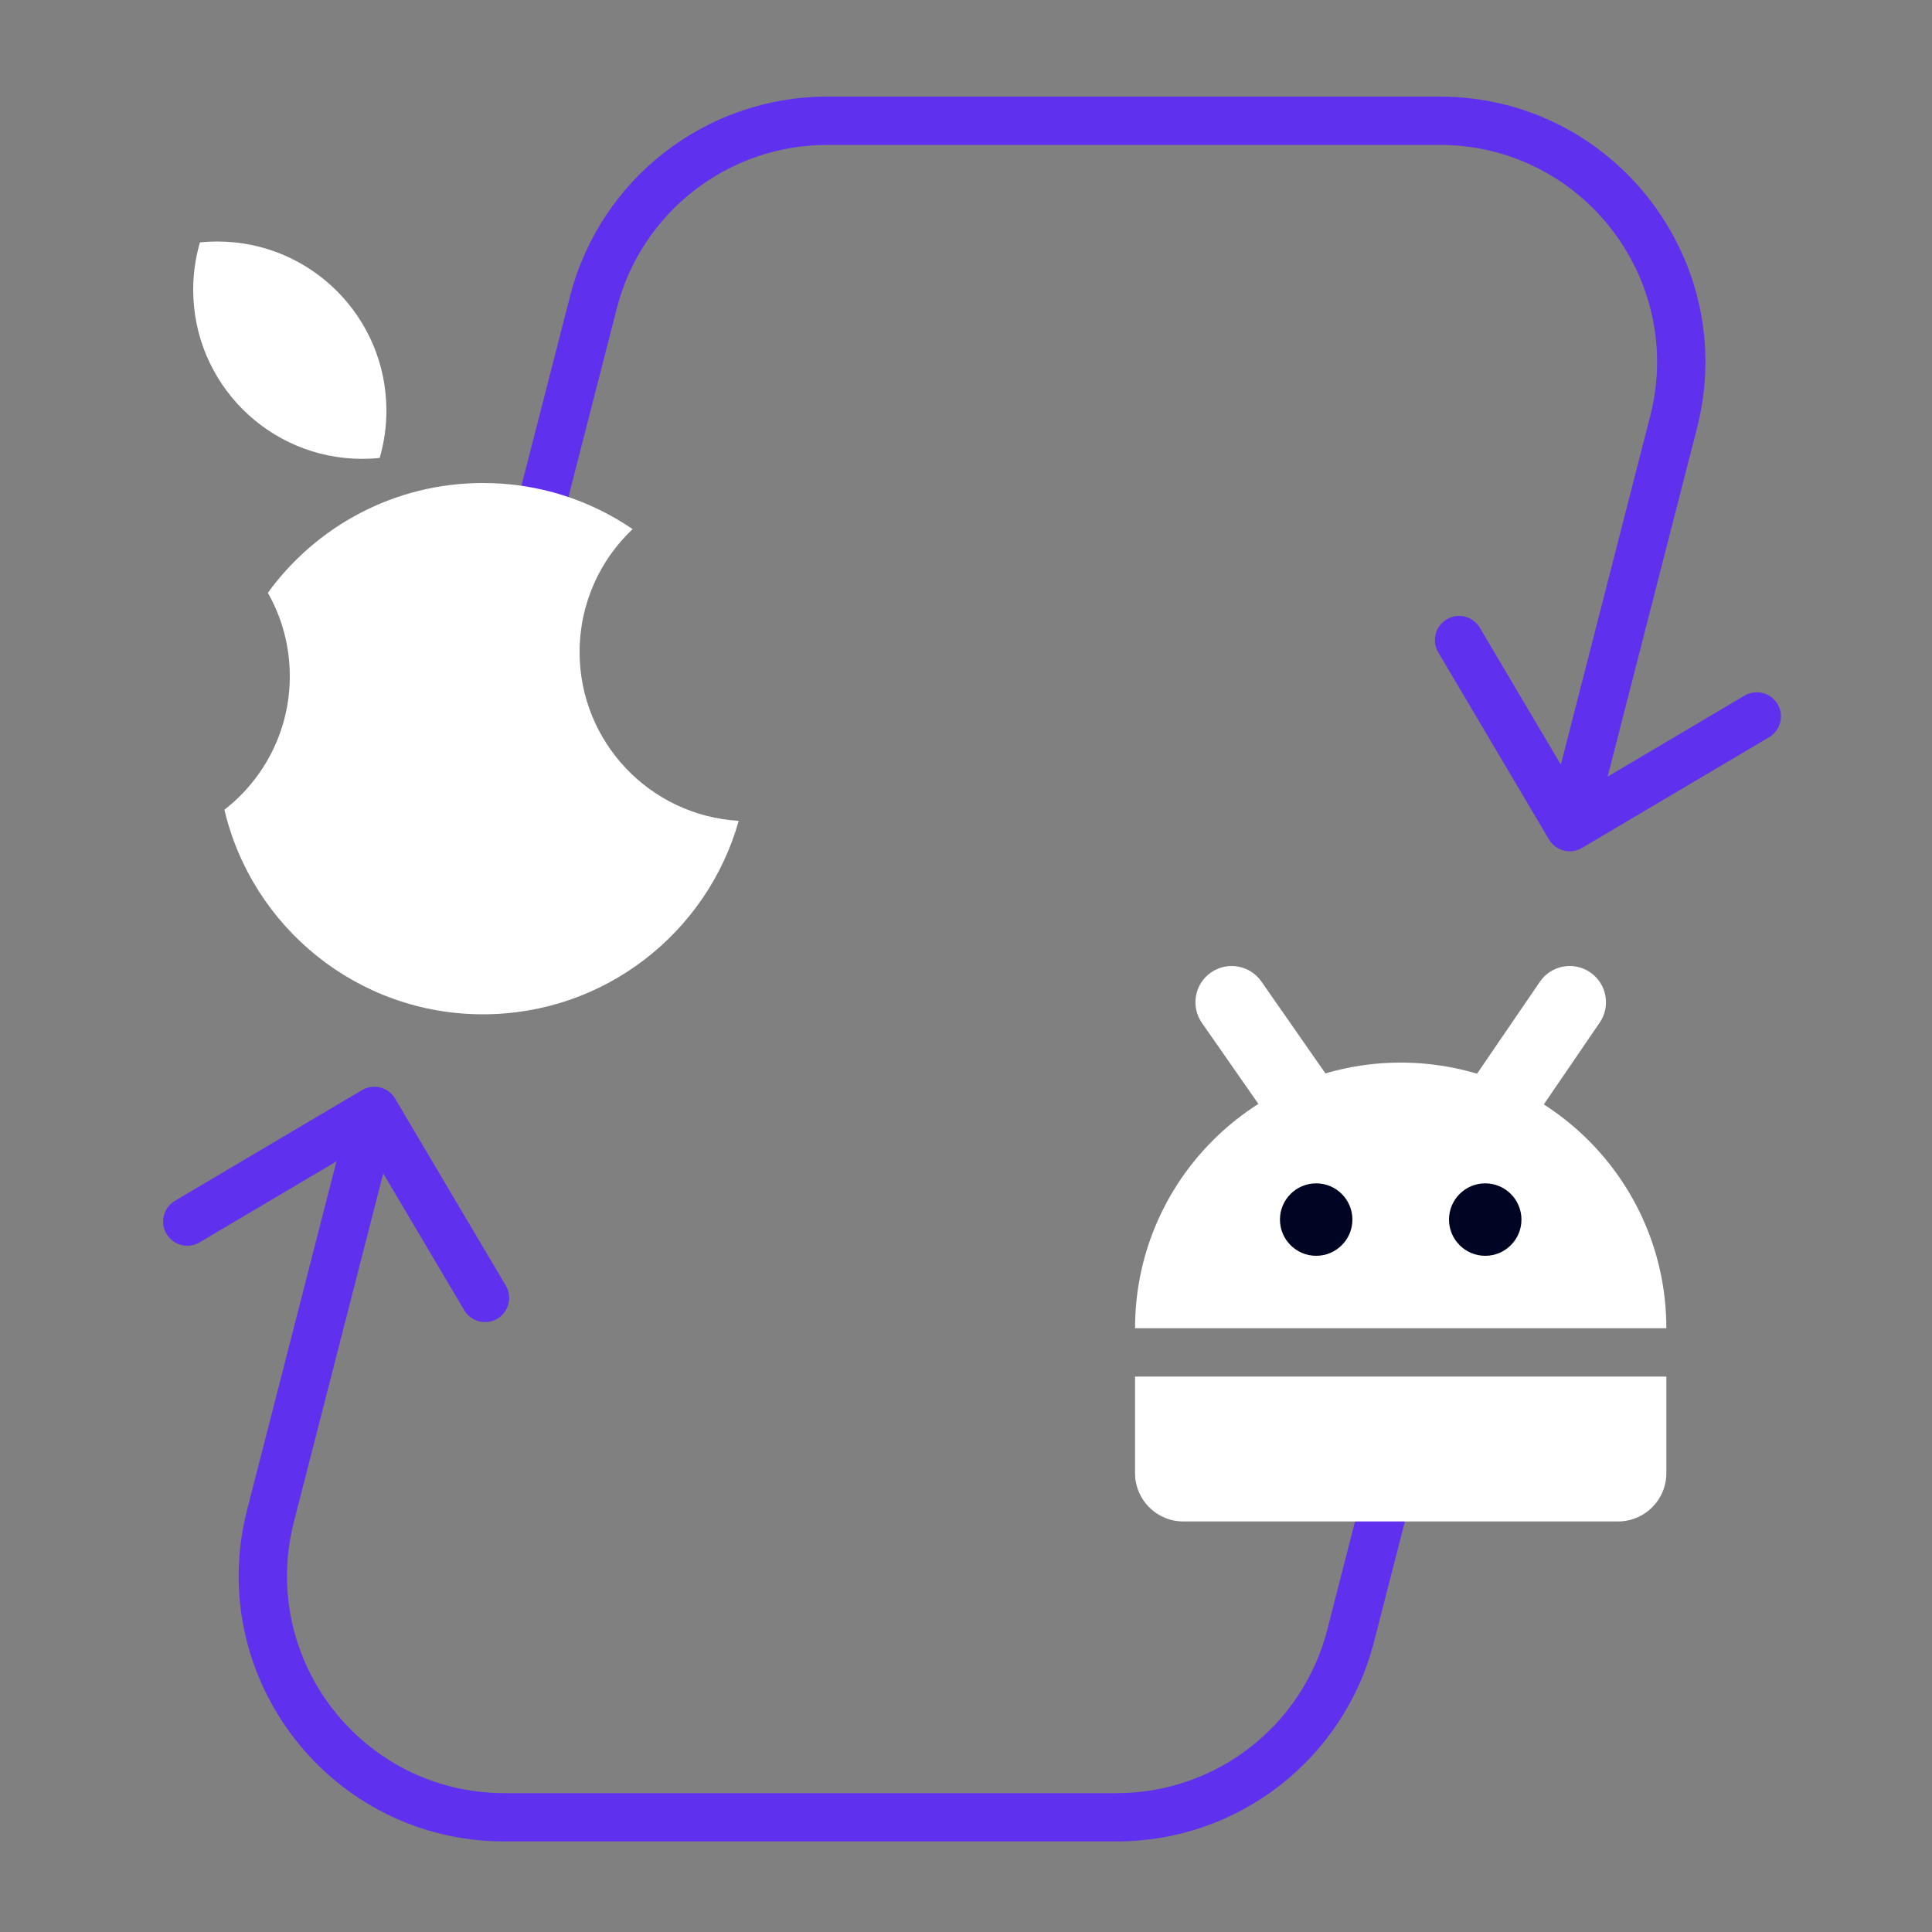
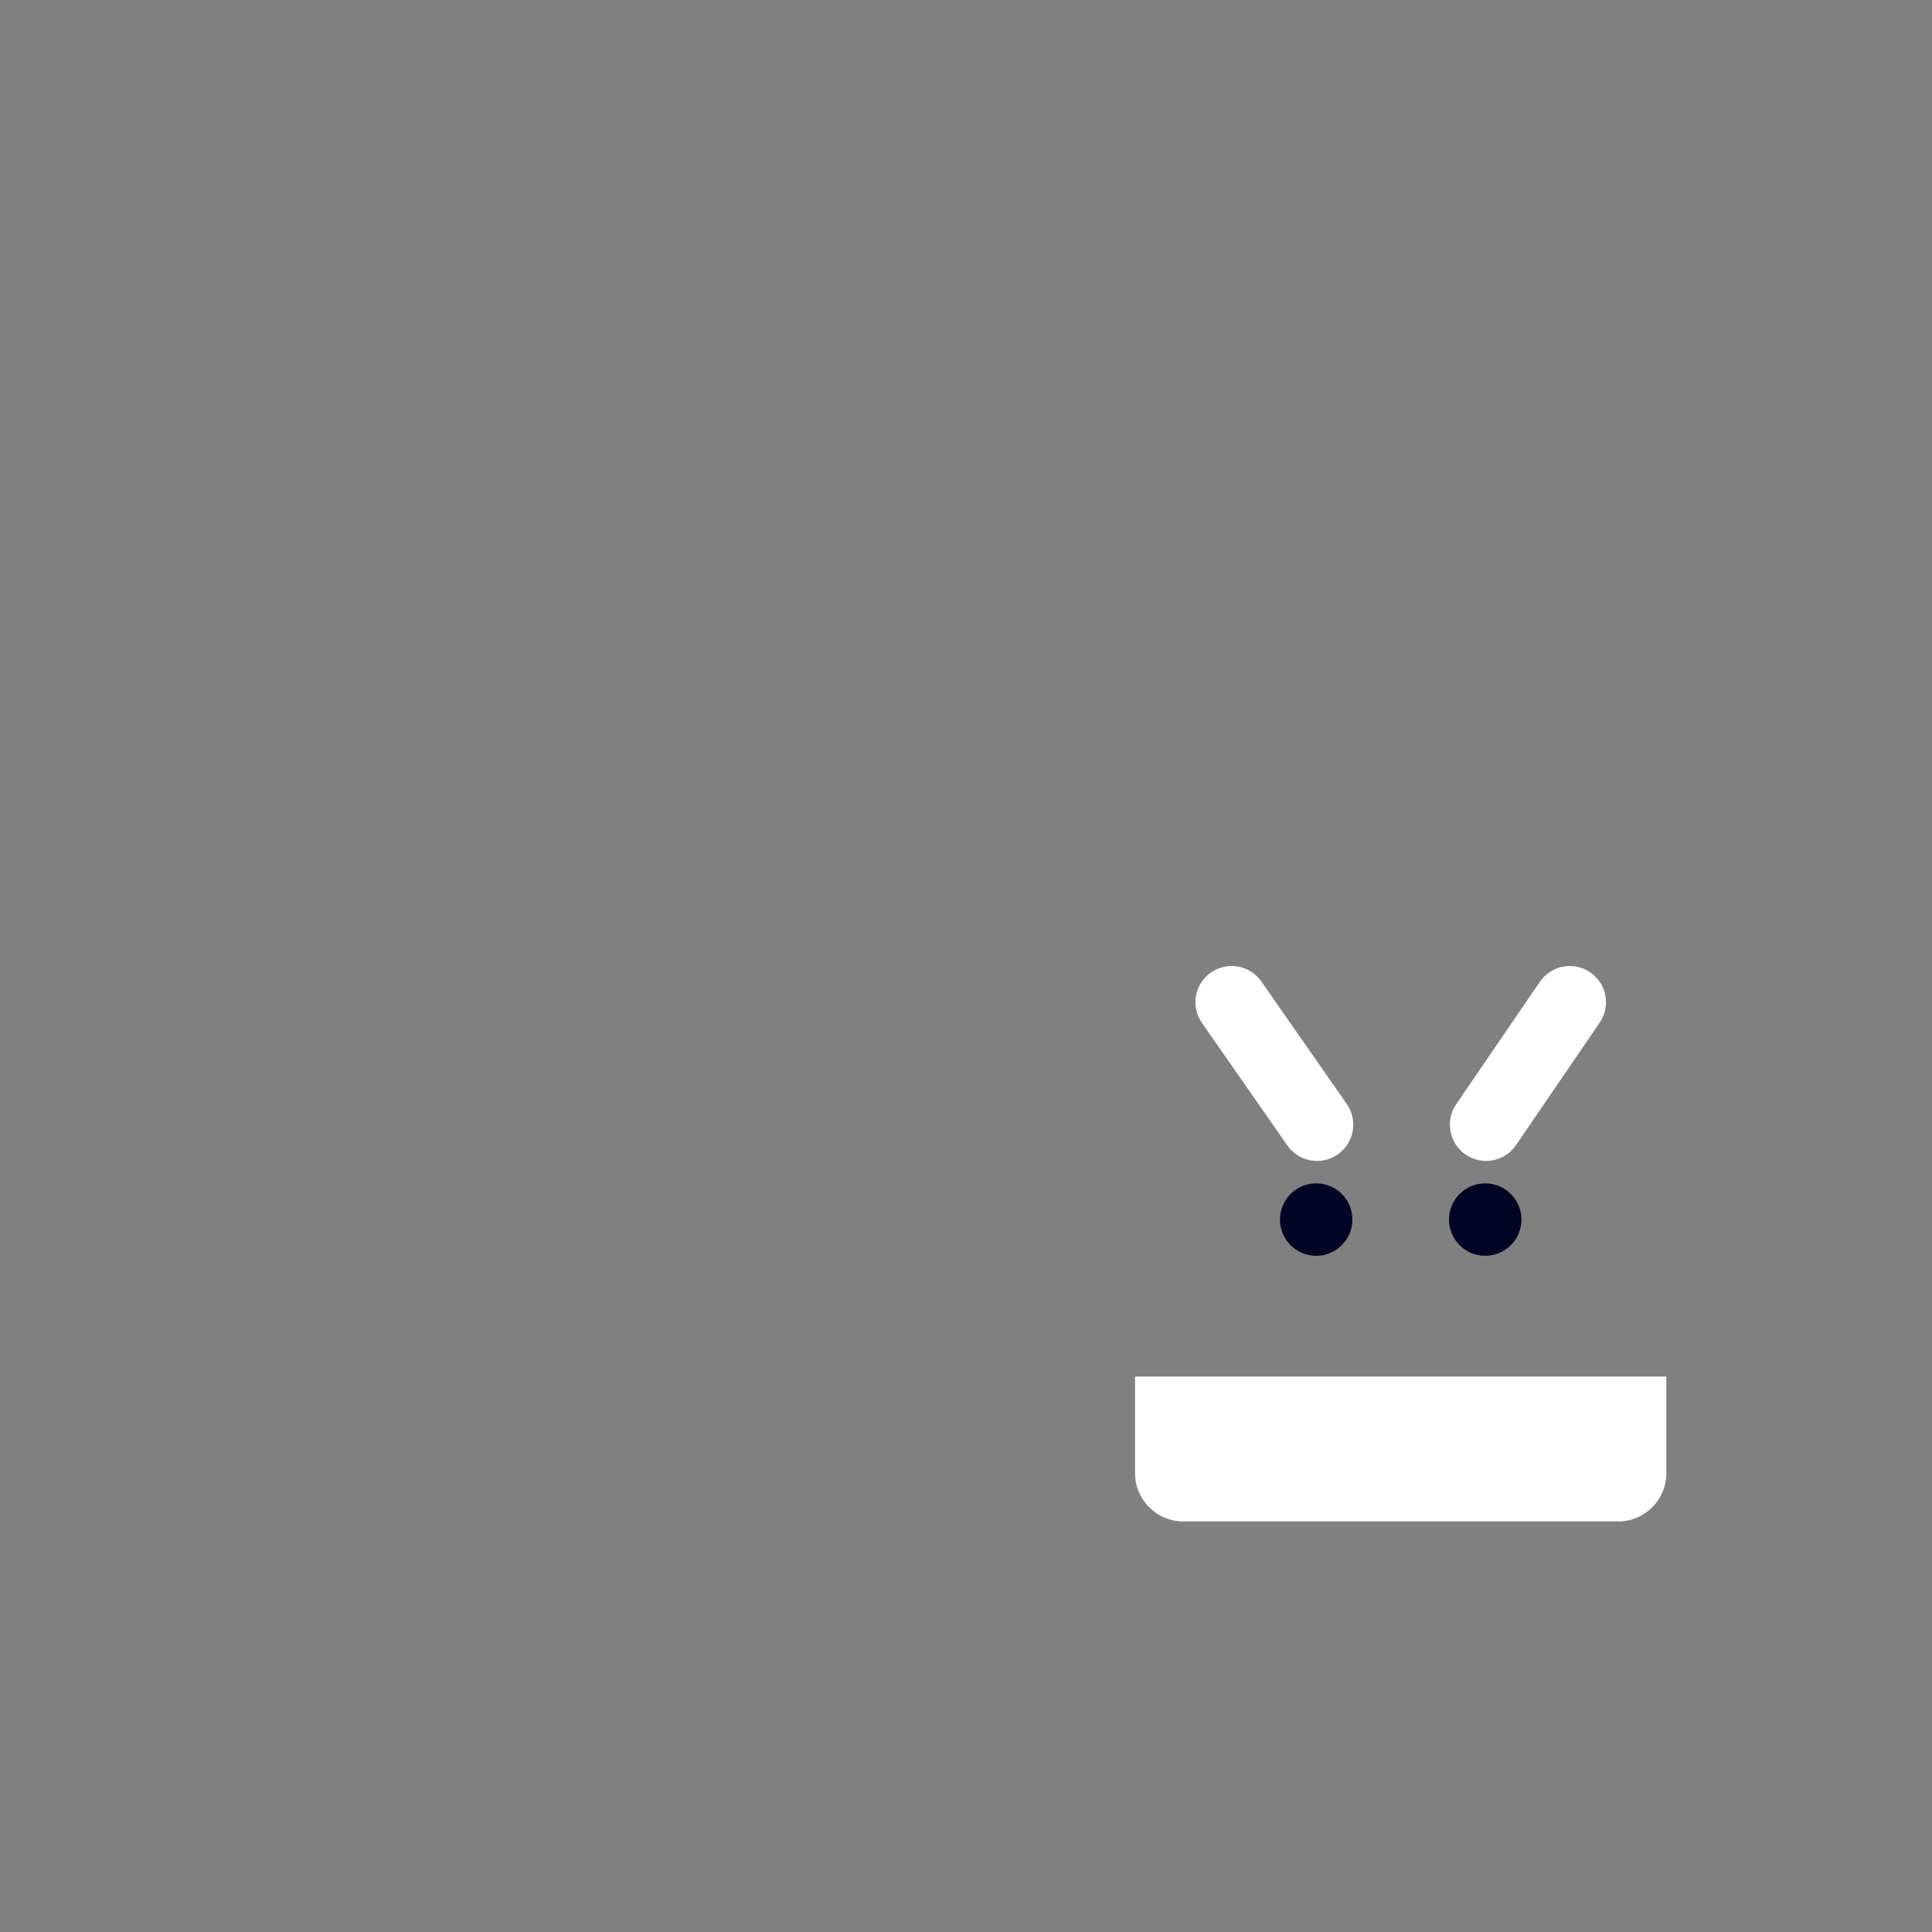
<svg xmlns="http://www.w3.org/2000/svg" width="80" height="80" viewBox="0 0 80 80" fill="none">
  <rect x="0" y="0" width="80" height="80" fill="#808080" stroke="none" />
-   <path d="M69.299 17.484L68.33 17.235V17.235L69.299 17.484ZM67.5 24.5L68.469 24.748L67.5 24.5ZM64.139 34.759C64.421 35.235 65.034 35.392 65.509 35.111L73.254 30.527C73.73 30.245 73.887 29.632 73.606 29.157C73.325 28.681 72.711 28.524 72.236 28.805L65.351 32.88L61.277 25.995C60.995 25.52 60.382 25.363 59.907 25.644C59.431 25.925 59.274 26.539 59.556 27.014L64.139 34.759ZM21.5 24.5L20.531 24.252L21.5 24.5ZM24.573 12.516L25.541 12.765L24.573 12.516ZM34.259 6H59.612V4H34.259V6ZM68.33 17.235L66.531 24.252L68.469 24.748L70.268 17.732L68.33 17.235ZM66.531 24.252L64.031 34.002L65.969 34.498L68.469 24.748L66.531 24.252ZM22.469 24.748L25.541 12.765L23.604 12.268L20.531 24.252L22.469 24.748ZM19.969 34.498L22.469 24.748L20.531 24.252L18.031 34.002L19.969 34.498ZM59.612 6C65.49 6 69.79 11.542 68.33 17.235L70.268 17.732C72.052 10.774 66.796 4 59.612 4V6ZM34.259 4C29.236 4 24.852 7.402 23.604 12.268L25.541 12.765C26.562 8.784 30.15 6 34.259 6V4Z" fill="#5F31EF" />
-   <path d="M11.201 62.766L10.232 62.518L11.201 62.766ZM13 55.75L13.969 55.998L13 55.75ZM16.361 45.491C16.079 45.015 15.466 44.858 14.991 45.139L7.245 49.723C6.77 50.005 6.613 50.618 6.894 51.093C7.176 51.569 7.789 51.726 8.264 51.444L15.149 47.37L19.223 54.255C19.505 54.73 20.118 54.887 20.593 54.606C21.069 54.325 21.226 53.711 20.945 53.236L16.361 45.491ZM56.5 65.5L57.469 65.748L56.5 65.5ZM55.927 67.734L56.896 67.982L55.927 67.734ZM46.241 74.25H20.888V76.25H46.241V74.25ZM12.17 63.015L13.969 55.998L12.031 55.502L10.232 62.518L12.17 63.015ZM13.969 55.998L16.469 46.248L14.531 45.752L12.031 55.502L13.969 55.998ZM55.531 65.252L54.959 67.485L56.896 67.982L57.469 65.748L55.531 65.252ZM56.781 60.377L55.531 65.252L57.469 65.748L58.719 60.873L56.781 60.377ZM20.888 74.25C15.01 74.25 10.71 68.708 12.17 63.015L10.232 62.518C8.448 69.476 13.704 76.25 20.888 76.25V74.25ZM46.241 76.25C51.264 76.25 55.648 72.848 56.896 67.982L54.959 67.485C53.938 71.466 50.35 74.25 46.241 74.25V76.25Z" fill="#5F31EF" />
-   <path fill-rule="evenodd" clip-rule="evenodd" d="M9 10C8.757 10 8.516 10.012 8.279 10.037C8.097 10.66 8 11.318 8 12C8 15.866 11.134 19 15 19C15.243 19 15.484 18.988 15.721 18.963C15.903 18.34 16 17.682 16 17C16 13.134 12.866 10 9 10ZM26.195 21.909C24.844 23.186 24 24.994 24 27C24 30.728 26.915 33.776 30.589 33.988C29.288 38.611 25.04 42 20 42C14.796 42 10.435 38.386 9.292 33.53C10.94 32.249 12 30.248 12 28C12 26.744 11.67 25.566 11.091 24.547C13.09 21.792 16.336 20 20 20C22.298 20 24.431 20.704 26.195 21.909Z" fill="white" />
-   <path fill-rule="evenodd" clip-rule="evenodd" d="M69 55C69 48.925 64.075 44 58 44C51.925 44 47 48.925 47 55H69Z" fill="white" />
  <path fill-rule="evenodd" clip-rule="evenodd" d="M54.5 52C53.672 52 53 51.328 53 50.5C53 49.672 53.672 49 54.5 49C55.328 49 56 49.672 56 50.5C56 51.328 55.328 52 54.5 52ZM61.5 52C60.672 52 60 51.328 60 50.5C60 49.672 60.672 49 61.5 49C62.328 49 63 49.672 63 50.5C63 51.328 62.328 52 61.5 52Z" fill="#010524" />
  <path d="M47 57H69V61C69 62.105 68.105 63 67 63H49C47.895 63 47 62.105 47 61V57Z" fill="white" />
  <path fill-rule="evenodd" clip-rule="evenodd" d="M50.142 40.27C50.822 39.796 51.757 39.963 52.231 40.642L55.766 45.714C56.24 46.393 56.073 47.328 55.394 47.802C54.714 48.276 53.779 48.109 53.305 47.429L49.77 42.358C49.296 41.678 49.463 40.743 50.142 40.27ZM65.846 40.262C66.53 40.729 66.706 41.662 66.239 42.346L62.774 47.417C62.307 48.102 61.374 48.277 60.69 47.81C60.005 47.343 59.83 46.409 60.297 45.725L63.762 40.654C64.229 39.97 65.162 39.794 65.846 40.262Z" fill="white" />
</svg>